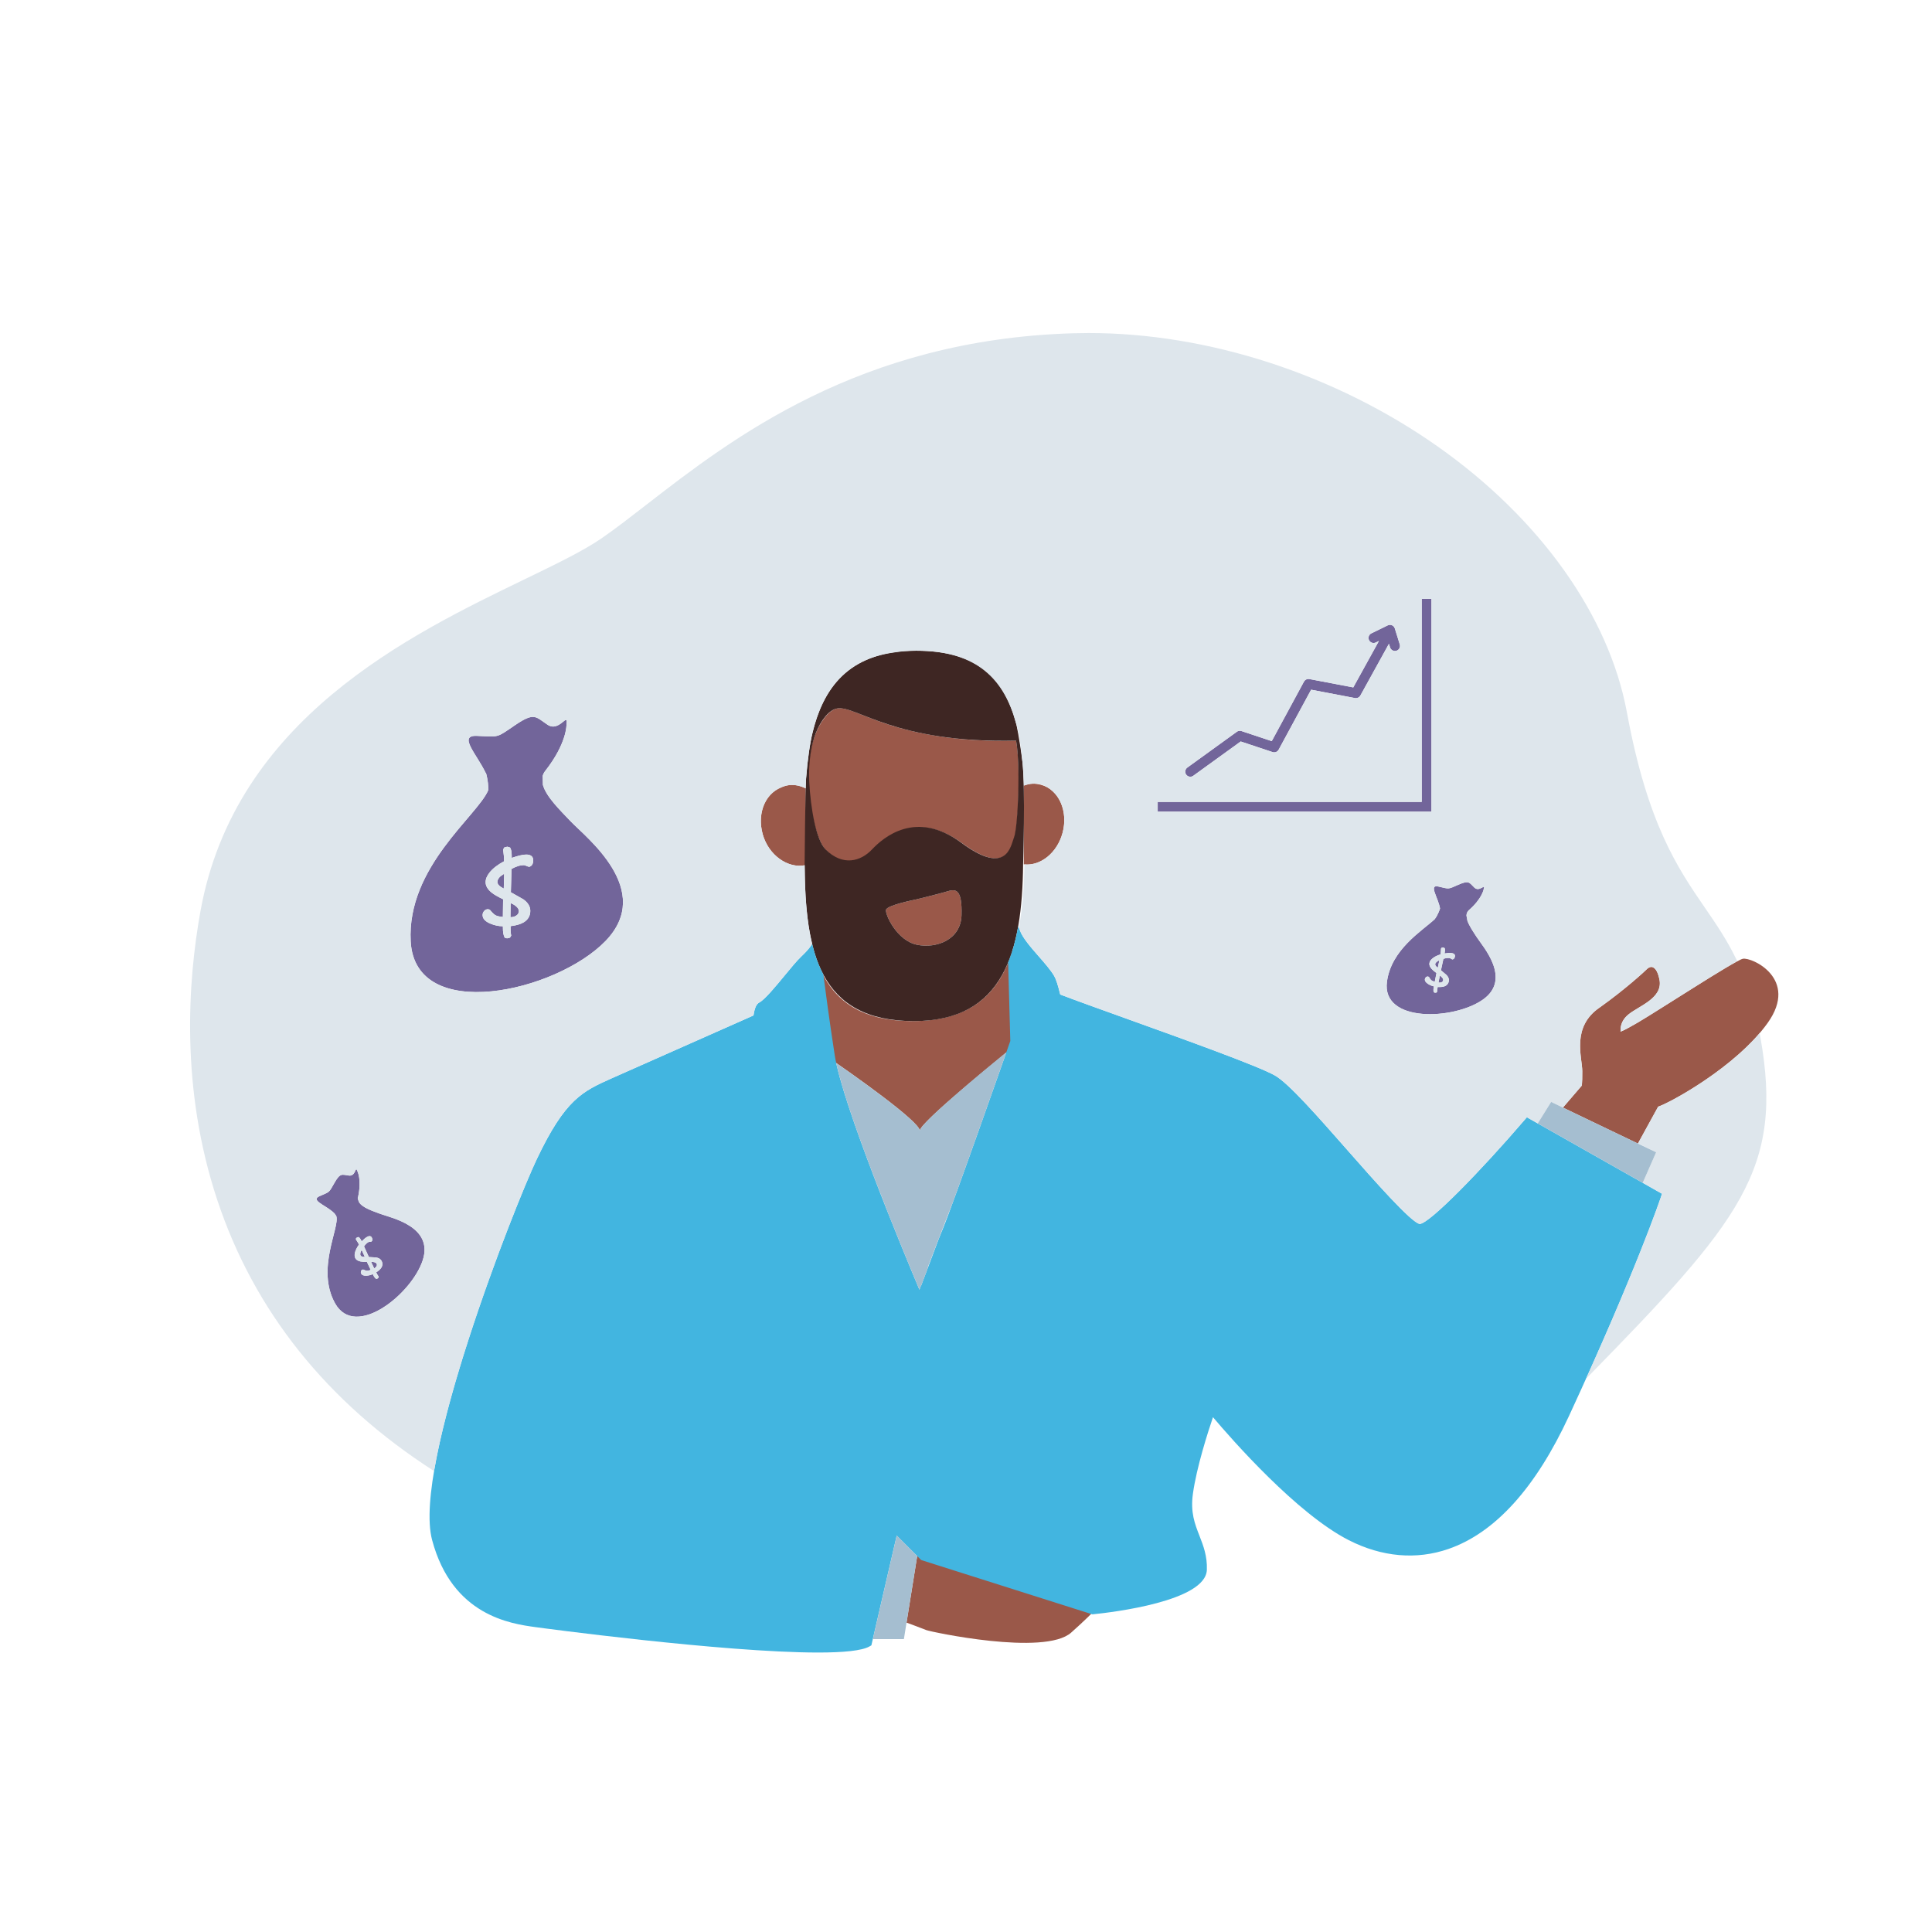
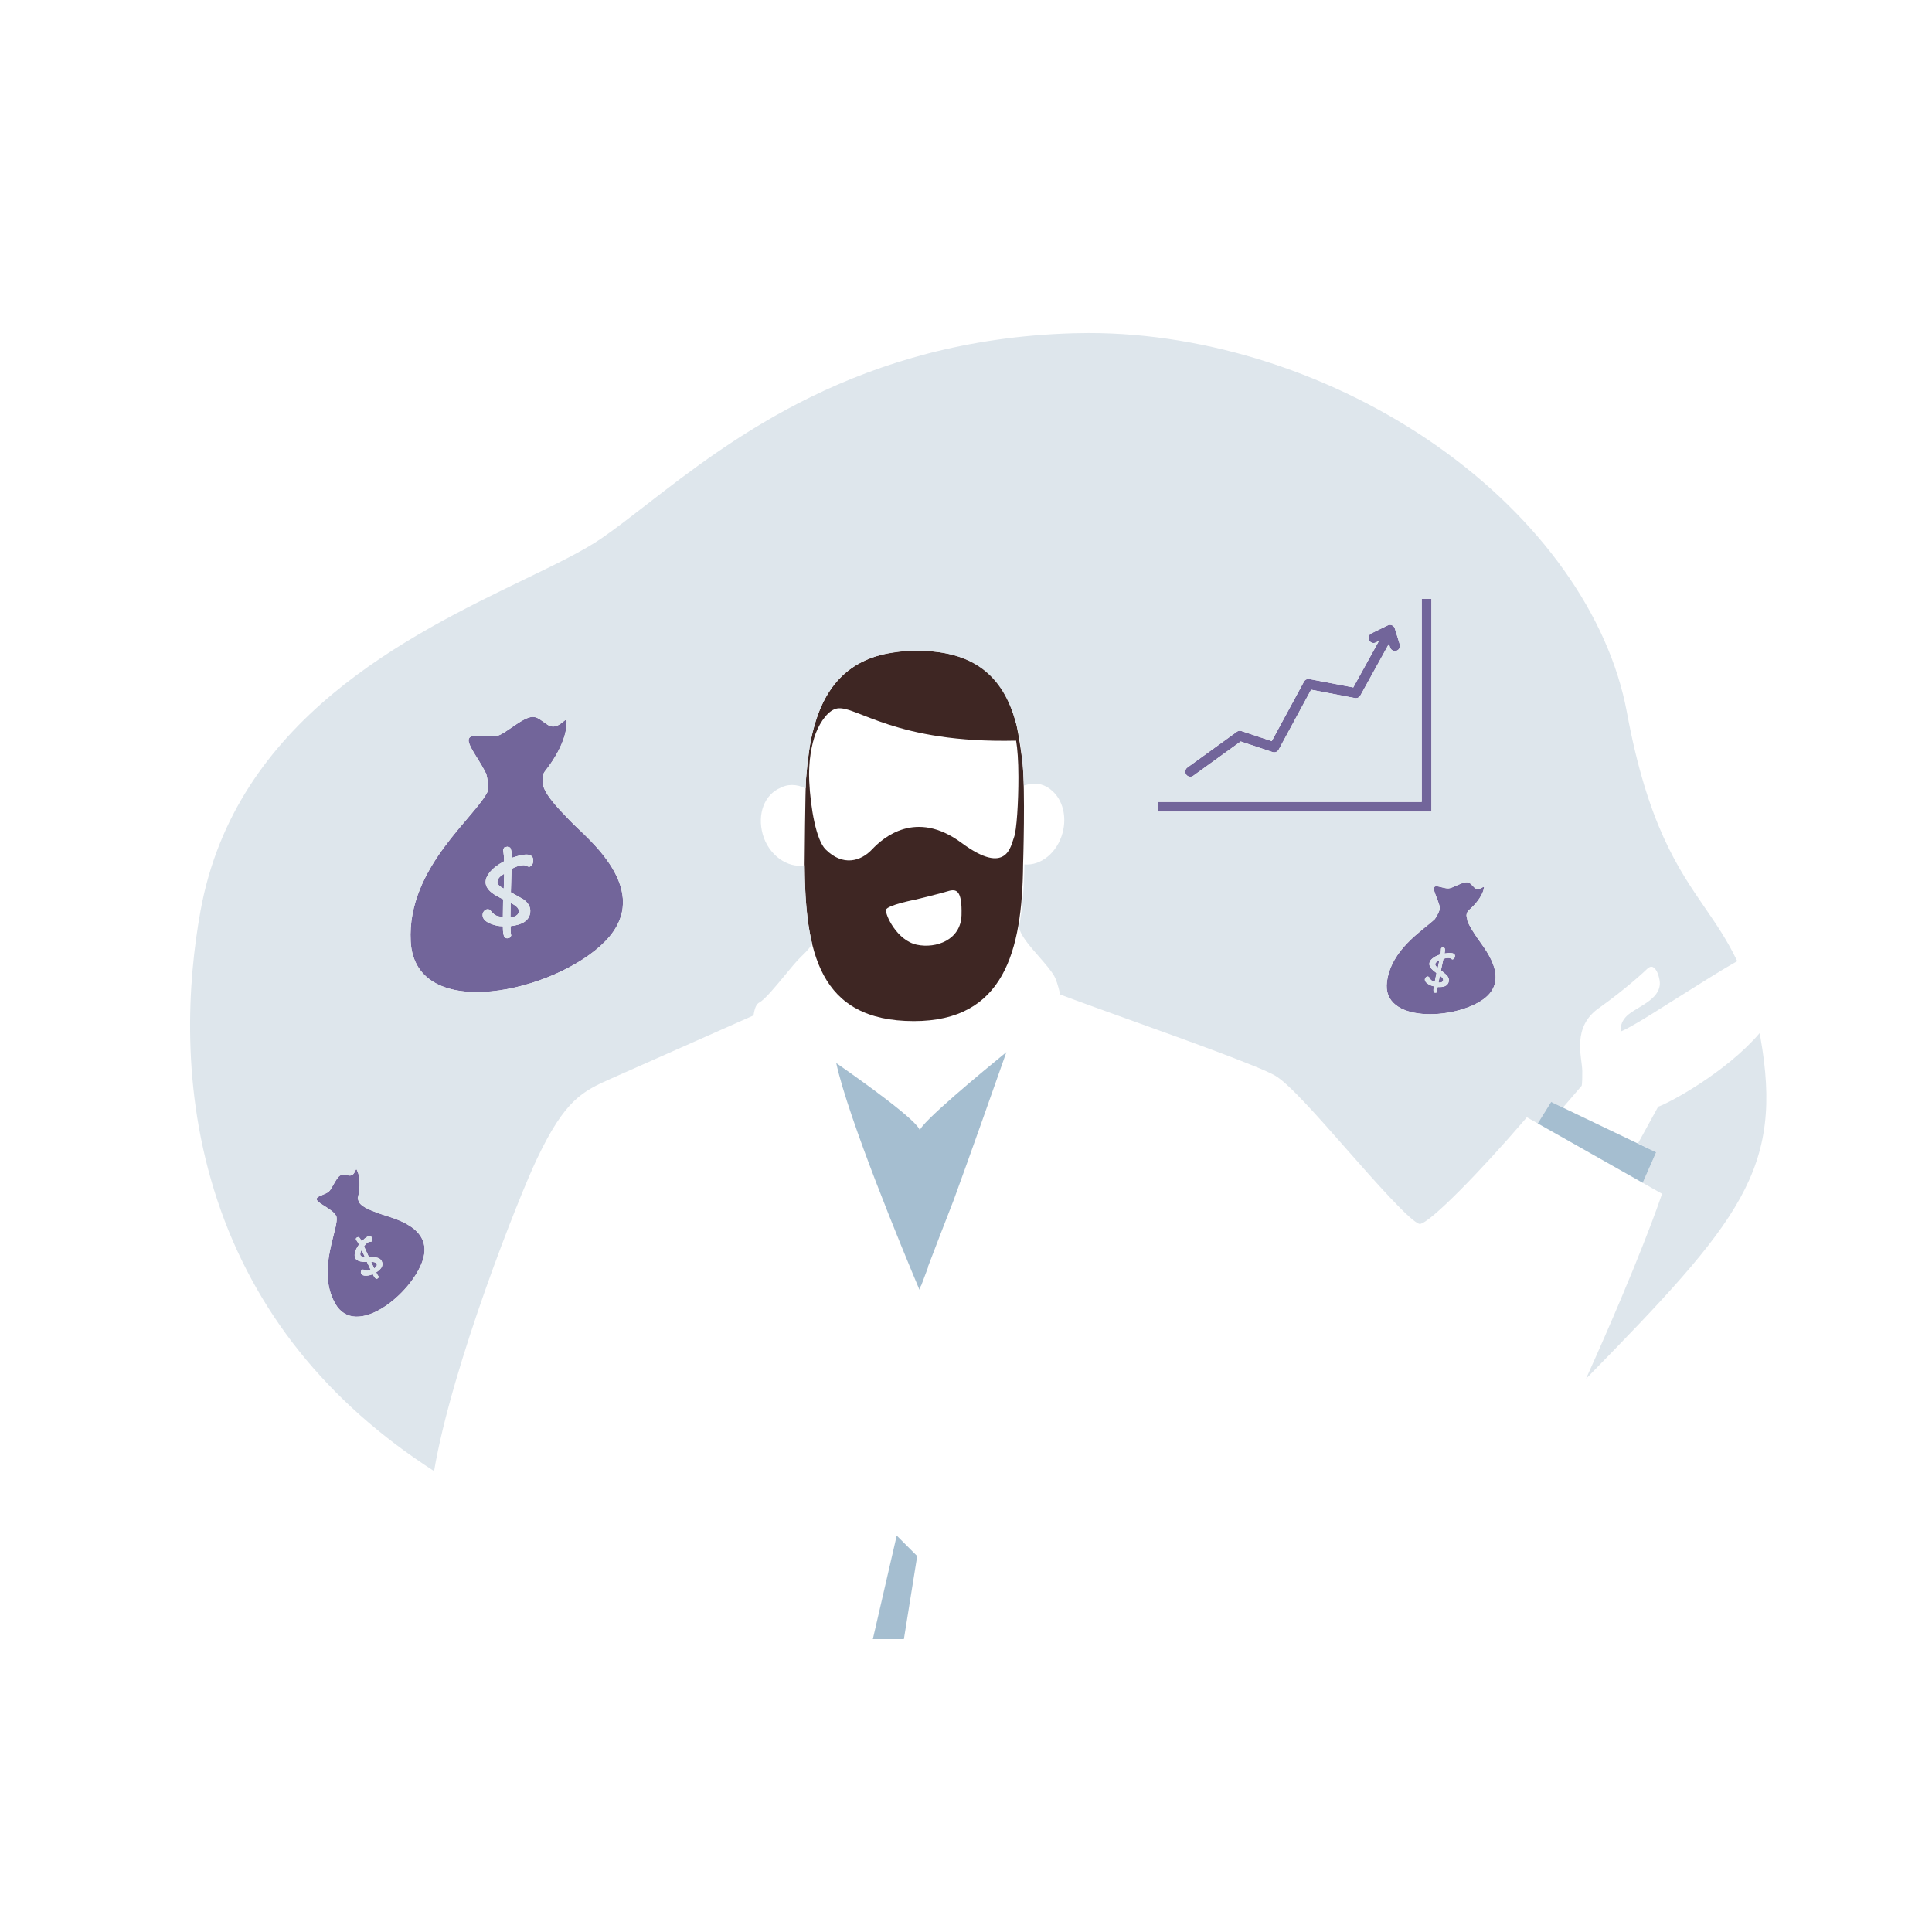
<svg xmlns="http://www.w3.org/2000/svg" version="1.1" id="Layer_1" x="0px" y="0px" width="595.276px" height="595.276px" viewBox="0 0 595.276 595.276" enable-background="new 0 0 595.276 595.276" xml:space="preserve">
  <path id="color_x5F_6" fill="#72659a" d="M116.043,389.388c0.133,0.272,0.104,0.552-0.089,0.842  c-0.155,0.239-0.378,0.429-0.668,0.571c-0.104-0.211-0.257-0.539-0.462-0.982c-0.206-0.443-0.362-0.776-0.468-0.996  c0.364-0.018,0.678,0.006,0.945,0.075C115.679,388.986,115.927,389.15,116.043,389.388z M365.486,238.68  c-0.504-0.7-0.347-1.68,0.351-2.185l15.261-11.035c0.267-0.192,0.592-0.297,0.917-0.297c0.166,0,0.331,0.027,0.491,0.08l9.339,3.107  l9.924-18.334c0.275-0.506,0.8-0.82,1.372-0.82c0.101,0,0.201,0.01,0.298,0.029l13.52,2.577l7.901-14.308l-0.959,0.468  c-0.211,0.104-0.441,0.158-0.679,0.158c-0.173,0-0.346-0.029-0.512-0.087c-0.392-0.133-0.712-0.415-0.896-0.792  c-0.377-0.777-0.053-1.715,0.721-2.093l5.051-2.467c0.206-0.103,0.443-0.158,0.681-0.158c0.215,0,0.426,0.044,0.626,0.132  c0.416,0.18,0.734,0.535,0.869,0.974l1.526,4.926c0.254,0.829-0.212,1.706-1.037,1.96c-0.132,0.042-0.285,0.066-0.441,0.066  c-0.687,0-1.308-0.451-1.51-1.097l-0.348-1.123l-8.807,15.948c-0.271,0.495-0.795,0.805-1.366,0.805  c-0.097,0-0.197-0.009-0.29-0.027l-13.515-2.577l-10.004,18.485c-0.27,0.503-0.795,0.818-1.369,0.818  c-0.169,0-0.338-0.028-0.5-0.083l-9.821-3.268l-14.615,10.568c-0.257,0.188-0.583,0.294-0.912,0.294  C366.251,239.325,365.777,239.084,365.486,238.68z M111.426,385.148c-0.156,0.238-0.276,0.501-0.357,0.788  c-0.104,0.348-0.1,0.631,0.007,0.852c0.096,0.199,0.294,0.339,0.592,0.415c0.169,0.04,0.418,0.068,0.745,0.08l-0.849-1.851  L111.426,385.148z M130.253,388.297c-3.394,10.428-20.777,24.45-27.012,13.278c-5.93-10.637,1.527-23.376,0.373-26.894l-0.528-0.785  c0,0-0.305-0.263-0.693-0.634c-2.556-2.124-6.734-3.497-3.892-4.726c3.247-1.403,2.784-1.002,4.569-4.116  c1.786-3.116,2.264-2.495,4.462-2.214c2.195,0.281,1.911-3.323,2.611-1.296c0,0,1.333,2.544,0.198,7.853  c-0.01,0.048-0.008,0.093-0.015,0.14c-0.026,0.016-0.052,0.03-0.078,0.046c-0.052,0.104-0.044,0.433,0.386,1.472  c1.031,1.7,4.213,2.715,6.661,3.627C120.448,375.224,133.649,377.869,130.253,388.297z M117.61,388.564  c-0.298-0.608-0.885-0.984-1.758-1.125c-0.736-0.036-1.468-0.079-2.199-0.13c-0.178-0.36-0.425-0.907-0.747-1.641  c-0.324-0.733-0.572-1.28-0.748-1.639c0.226-0.323,0.459-0.597,0.694-0.823c0.235-0.228,0.497-0.412,0.786-0.551  c0.071-0.036,0.256-0.059,0.562-0.071c0.109-0.004,0.209-0.028,0.298-0.073c0.155-0.163,0.235-0.342,0.24-0.536  c0.004-0.195-0.049-0.4-0.156-0.619c-0.131-0.27-0.314-0.43-0.548-0.476c-0.234-0.046-0.484-0.005-0.753,0.128  c-0.31,0.151-0.621,0.359-0.931,0.622c-0.31,0.264-0.613,0.548-0.91,0.856c-0.225-0.461-0.397-0.768-0.519-0.926  c-0.12-0.158-0.256-0.292-0.412-0.403l-0.447,0.071l-0.368,0.312l-0.025,0.364c0.131,0.221,0.338,0.539,0.62,0.961  c0.068,0.115,0.174,0.317,0.315,0.606c-0.664,0.921-1.082,1.775-1.253,2.564c-0.14,0.624-0.103,1.158,0.113,1.597  c0.253,0.518,0.782,0.866,1.588,1.044c0.457,0.098,1.124,0.144,1.997,0.135c0.131,0.269,0.328,0.682,0.586,1.235  c0.26,0.554,0.456,0.966,0.587,1.235c-0.513,0.19-0.897,0.277-1.154,0.259c-0.255-0.018-0.647-0.144-1.173-0.382l-0.269,0.058  c-0.209,0.101-0.345,0.27-0.41,0.506c-0.065,0.235-0.045,0.458,0.058,0.668c0.245,0.502,0.805,0.722,1.682,0.664  c0.697-0.043,1.329-0.204,1.898-0.483c0.23,0.469,0.414,0.797,0.556,0.981c0.139,0.185,0.298,0.345,0.477,0.482  c0.035-0.004,0.096-0.013,0.181-0.026c0.088-0.01,0.153-0.026,0.192-0.046c0.03-0.014,0.08-0.054,0.153-0.121  c0.074-0.068,0.14-0.128,0.2-0.181l0.034-0.352c-0.149-0.199-0.276-0.397-0.384-0.592s-0.224-0.422-0.352-0.682  c0.735-0.469,1.261-0.951,1.579-1.44C117.908,389.931,117.947,389.253,117.61,388.564z M456.933,307.971  c-8.946,6.342-31.264,7.221-29.597-5.466c1.309-9.953,10.765-15.622,14.706-19.274c1.114-1.457,1.652-3.309,1.652-3.309  c-0.554-3.37-3.66-7.515-0.448-6.757c3.445,0.812,2.832,0.858,6.124-0.576c3.292-1.435,3.305-0.652,4.902,0.885  c1.593,1.537,3.517-1.525,2.869,0.52c0,0-0.449,2.837-4.527,6.418c-0.543,0.476-0.767,1.073-0.774,1.742  c0.301,1.191,0.234,1.361,0.234,1.361c0.537,1.703,1.9,3.641,2.965,5.287C456.868,291.628,465.883,301.629,456.933,307.971z   M448.122,294.033c-0.159-0.178-0.387-0.293-0.681-0.348c-0.339-0.064-0.711-0.081-1.119-0.056c-0.405,0.026-0.818,0.075-1.24,0.143  c0.095-0.503,0.14-0.854,0.136-1.052c-0.003-0.198-0.031-0.388-0.089-0.568l-0.4-0.211l-0.482,0.03l-0.237,0.278  c-0.026,0.255-0.051,0.636-0.078,1.14c-0.015,0.131-0.05,0.358-0.109,0.676c-1.082,0.34-1.928,0.777-2.535,1.309  c-0.484,0.418-0.772,0.867-0.861,1.349c-0.108,0.567,0.111,1.163,0.651,1.785c0.308,0.352,0.816,0.786,1.523,1.302  c-0.054,0.294-0.144,0.743-0.267,1.34c-0.123,0.599-0.213,1.047-0.268,1.342c-0.526-0.153-0.885-0.314-1.08-0.481  c-0.195-0.166-0.434-0.502-0.713-1.006l-0.249-0.115c-0.229-0.044-0.439,0.01-0.632,0.161c-0.191,0.15-0.309,0.34-0.353,0.571  c-0.105,0.547,0.213,1.057,0.95,1.534c0.586,0.382,1.189,0.629,1.812,0.746c-0.095,0.514-0.143,0.887-0.139,1.12  c0,0.233,0.033,0.456,0.094,0.672c0.03,0.018,0.084,0.045,0.161,0.086c0.078,0.045,0.138,0.07,0.183,0.078  c0.031,0.008,0.096,0.005,0.194-0.006c0.098-0.01,0.188-0.019,0.268-0.025l0.237-0.263c0-0.248,0.016-0.483,0.045-0.705  c0.03-0.22,0.073-0.473,0.125-0.757c0.871,0.061,1.581-0.011,2.126-0.214c0.732-0.282,1.168-0.802,1.309-1.554  c0.125-0.666-0.123-1.319-0.74-1.953c-0.568-0.469-1.131-0.94-1.687-1.418c0.074-0.394,0.2-0.981,0.379-1.762  c0.179-0.782,0.305-1.369,0.379-1.761c0.374-0.125,0.723-0.204,1.049-0.247c0.324-0.041,0.644-0.033,0.961,0.026  c0.078,0.015,0.239,0.106,0.493,0.279c0.089,0.063,0.184,0.103,0.283,0.121c0.222-0.039,0.392-0.134,0.512-0.287  c0.12-0.154,0.2-0.35,0.244-0.591C448.333,294.447,448.282,294.209,448.122,294.033z M441.052,184.504h-3.004v62.572h-81.343v3.004  h84.348v-65.576H441.052z M443.48,295.898c-0.267,0.096-0.521,0.237-0.756,0.419c-0.29,0.218-0.457,0.446-0.503,0.687  c-0.041,0.219,0.035,0.449,0.228,0.688c0.11,0.131,0.294,0.303,0.549,0.508l0.423-1.991L443.48,295.898z M443.421,301.674  c-0.1,0.478-0.173,0.832-0.215,1.064c0.318,0.059,0.609,0.04,0.876-0.059c0.328-0.119,0.519-0.328,0.574-0.623  c0.049-0.262-0.051-0.541-0.303-0.836c-0.173-0.214-0.412-0.422-0.713-0.624C443.595,300.834,443.521,301.193,443.421,301.674z   M157.307,280.439c-0.023,0.976-0.033,1.697-0.034,2.162c0.643,0,1.208-0.144,1.696-0.432c0.599-0.355,0.899-0.831,0.899-1.43  c0-0.532-0.299-1.042-0.899-1.531c-0.422-0.355-0.964-0.677-1.629-0.965C157.34,278.732,157.33,279.464,157.307,280.439z   M153.99,270.196c-0.489,0.532-0.736,1.042-0.736,1.531c0,0.443,0.232,0.865,0.697,1.264c0.267,0.221,0.691,0.487,1.268,0.797  l0.106-4.057v-0.632C155.325,269.388,154.386,269.753,153.99,270.196z M186.55,289.958c-15.222,15.701-58.645,25.574-60.012,0.099  c-1.232-22.964,20.705-38.782,23.896-46.605c0.084-2.851-0.732-5.399-0.732-5.399c-0.018,0.057-0.009,0.114-0.019,0.172  c-2.803-5.916-8.71-11.777-2.676-11.491c7.044,0.334,5.863,0.646,11.79-3.367c5.927-4.014,6.242-2.484,9.93-0.055  s6.336-4.276,5.818-0.034c0,0,0.156,5.727-6.532,14.235c-0.39,0.496-0.646,1.015-0.799,1.552l0.062,2.777  c1.028,3.684,5.304,7.798,8.558,11.231C180.453,257.947,201.772,274.255,186.55,289.958z M164.293,265.071  c0-0.598-0.189-1.042-0.566-1.33s-0.865-0.433-1.463-0.433c-0.687,0-1.425,0.1-2.211,0.299c-0.787,0.2-1.581,0.444-2.378,0.732  c0-1.019-0.039-1.723-0.116-2.112c-0.078-0.388-0.205-0.748-0.383-1.081l-0.865-0.265l-0.931,0.233l-0.365,0.632  c0.044,0.511,0.133,1.264,0.265,2.261c0.021,0.267,0.032,0.721,0.032,1.364c-1.996,1.065-3.493,2.229-4.49,3.493  c-0.798,0.997-1.198,1.985-1.198,2.96c0,1.153,0.643,2.24,1.928,3.259c0.732,0.577,1.885,1.241,3.46,1.995  c0,0.599-0.011,1.509-0.034,2.728c-0.023,1.22-0.034,2.129-0.034,2.728c-1.086-0.11-1.851-0.294-2.294-0.549  c-0.443-0.255-1.031-0.826-1.763-1.713l-0.532-0.133c-0.466,0-0.86,0.183-1.18,0.549c-0.32,0.367-0.483,0.782-0.483,1.248  c-0.001,1.11,0.808,1.997,2.428,2.662c1.285,0.532,2.56,0.798,3.824,0.798c0,1.042,0.044,1.791,0.133,2.245  c0.089,0.454,0.233,0.882,0.433,1.28c0.066,0.023,0.183,0.06,0.349,0.116c0.166,0.055,0.294,0.083,0.383,0.083  c0.066,0,0.194-0.028,0.382-0.083s0.36-0.105,0.516-0.149l0.365-0.599c-0.089-0.488-0.145-0.954-0.167-1.397  c-0.022-0.444-0.032-0.954-0.032-1.53c1.729-0.199,3.094-0.599,4.091-1.198c1.33-0.82,1.995-1.995,1.995-3.525  c0-1.353-0.721-2.539-2.161-3.559c-1.287-0.708-2.561-1.429-3.826-2.161c0-0.798,0.034-1.996,0.1-3.592  c0.066-1.597,0.1-2.793,0.1-3.593c0.687-0.377,1.342-0.664,1.962-0.865c0.621-0.2,1.253-0.299,1.896-0.299  c0.155,0,0.511,0.123,1.065,0.365c0.2,0.089,0.399,0.133,0.599,0.133c0.421-0.155,0.721-0.404,0.899-0.748  C164.204,265.976,164.293,265.561,164.293,265.071z" />
-   <path id="color_x5F_5" fill="#9a5849" d="M536.986,295.414c-2.474,0.518-26.309,16.132-32.513,19.74  c-6.205,3.607-5.126,2.515-5.126,2.515s-0.456-2.791,2.422-5.117c3.3-2.671,10.688-5.034,9.533-10.743  c-1.155-5.709-3.692-3.375-3.692-3.375c-0.81,0.82-6.702,6.264-14.631,11.921c-8.924,5.984-5.487,15.388-5.463,19.675  c0.024,4.286-0.199,4.521-0.199,4.521l-5.763,6.711l23.111,11.081l6.241-11.368c3.361-1.04,24.019-12.176,33.741-25.803  C554.369,301.545,539.737,294.838,536.986,295.414z M279.316,499.946c0,0,4.886,1.81,6.114,2.314  c1.228,0.504,36.421,8.062,44.605,0.772c8.183-7.291,10.049-9.957,12.279-12.622c2.23-2.665,5.567-8.298-3.608-6.513  s-38.894-1.622-40.131-3.655c-1.236-2.034,1.421-1.742,3.565-1.348c2.146,0.396,12.871,2.175,15.927,1.034  c3.056-1.14,7.935-4.637,3.639-6.654c-4.299-2.018-17.869-1.637-20.227-3.255c-2.355-1.62-16.658,5.751-18.161,4.932  L279.316,499.946z M312.574,258.057c0.838-2.123,1.327-10.948,1.275-18.684c-0.036-5.103-0.345-8.723-0.775-11.166  c-12.991,0.383-23.07-0.943-30.722-2.636c-14.301-3.164-20.534-7.911-24.367-7.295c-2.571,0.413-5.314,4.186-6.803,8.09  c-1.201,3.149-2.461,8.73-2.123,14.878c0.461,8.351,2.593,17.917,5.491,20.783c5.335,5.277,10.863,3.639,14.314-0.054  c3.45-3.693,13.448-12.513,27.574-2.182C310.563,270.123,311.605,260.516,312.574,258.057z M248.241,242.891  c-2.027-0.984-4.11-1.36-6.264-0.755c-6.029,1.588-8.845,8.259-6.967,14.944c1.819,6.472,7.82,10.628,13.116,9.496L248.241,242.891z   M320.771,241.816c-1.881-0.506-3.497-0.496-5.295,0.222l-0.034,24.285l0,0c5.096,0.602,10.275-3.49,11.948-9.705  C329.193,249.912,326.23,243.285,320.771,241.816z M255.874,326.307c6.137,4.187,27.379,19.119,27.527,22.069  c0.127-2.621,25.331-22.932,29.07-25.996c0.309-0.894,0.482-1.392,0.482-1.392l-0.921-27.934c0,0-0.011-0.141-0.028-0.375  c-3.996,13.275-12.782,21.837-30.428,21.935c-17.333,0.096-25.789-7.171-29.976-18.836l0.005,0.063  C251.664,296.345,253.479,314.247,255.874,326.307z M296.259,281.96c-0.204,7.655-7.808,10.358-13.727,9.134  c-6.22-1.286-9.849-9.338-9.542-10.767s9.044-3.146,9.044-3.146s7.382-1.772,10.035-2.589  C294.723,273.775,296.463,274.305,296.259,281.96z" />
  <path id="color_x5F_4" fill="#3e2623" d="M313.693,227.662c0,0,0,0.005,0,0.006c0-0.002-0.001-0.004-0.001-0.006  C313.692,227.662,313.692,227.662,313.693,227.662z M315.23,266.33c-0.253,26.837-5.951,48.283-33.655,48.283  c-29.344,0-33.49-21.511-33.659-48.406c0,0,0.179-22.844,0.448-26.362c0.443-5.82,1.229-11.115,2.025-14.241  c3.637-14.908,12.357-25.111,31.946-25.111c19.151,0,27.224,8.81,30.811,22.654c0,0,1.01,4.515,1.877,11.606  C315.966,243.104,315.23,266.333,315.23,266.33z M292.07,274.591c-2.653,0.817-10.035,2.589-10.035,2.589s-8.738,1.717-9.044,3.146  s3.323,9.481,9.542,10.767c5.919,1.224,13.523-1.479,13.727-9.134C296.463,274.305,294.723,273.775,292.07,274.591z   M313.787,239.377c-0.008-5.103-0.297-8.725-0.713-11.17c-37.277,0.891-49.202-10.844-55.088-9.931  c-2.572,0.399-5.148,3.809-6.659,7.705c-1.218,3.142-2.294,8.624-1.99,14.773c0.413,8.353,2.145,18.066,5.027,20.948  c5.307,5.306,10.844,3.699,14.314,0.025s13.517-12.438,27.585-2.029c14.069,10.409,15.164,0.808,16.145-1.644  C313.258,255.935,313.797,247.115,313.787,239.377z" />
-   <path id="color_x5F_3" fill="#42b5e0" d="M470.447,344.242l-0.804,0.936c-13.126,15.289-29.184,31.846-32.208,31.935  c-2.577-0.337-14.415-13.8-22.249-22.709c-9.318-10.596-18.119-20.604-22.348-23.021c-5.063-2.893-27.573-10.984-45.661-17.487  c-8.347-3.001-15.65-5.626-20.097-7.323l-0.411-0.159c-0.688-2.881-1.302-4.765-1.869-5.722c-1.083-1.826-2.85-3.85-4.721-5.991  c-2.49-2.85-5.064-5.796-5.867-8.125c-0.099-0.286-0.254-0.724-0.498-1.129c-0.709,4.007-1.714,7.724-3.091,11.076l0.665,24.22  c-1.377,3.927-17.664,50.344-20.853,58.025c-0.373,0.897-0.767,1.87-1.182,2.914c-2.133,5.682-4.106,10.919-5.455,14.495  l-0.034-0.095l-0.472,1.3c-5.337-12.679-23.802-57.248-26.118-72.376c-1.679-10.971-2.84-19.658-3.488-24.745  c-1.508-2.847-2.635-6.045-3.475-9.524l-0.044,0.143c-0.004,0.012-0.519,1.223-3.279,3.825c-1.333,1.256-3.167,3.483-5.11,5.841  c-2.726,3.309-6.118,7.426-7.796,8.313c-0.933,0.494-1.462,1.652-1.823,4.012l-0.08,0.035  c-23.842,10.546-38.511,17.05-43.597,19.329l-0.098,0.044c-8.866,3.974-14.217,6.372-22.995,24.869  c-6.906,14.55-38.399,94.372-32.243,117.379c6.229,23.28,24.192,25.759,31.862,26.818c0.723,0.1,57.743,7.823,87.054,7.822  c7.712,0,13.512-0.535,15.856-1.885l0.566-0.326l7.806-33.822l7.529,7.53l52.754,16.738l0.309-0.031  c5.781-0.584,34.634-3.991,34.969-13.688c0.146-4.267-1.086-7.425-2.277-10.479c-1.449-3.713-2.817-7.22-2.023-12.942  c1.137-8.18,4.59-18.923,6.184-23.61c5.797,6.861,25.863,29.775,41.865,37.906c10.203,5.188,20.818,6.117,30.695,2.693  c14.367-4.98,26.874-18.795,37.174-41.061c20.618-44.568,28.156-66.988,28.23-67.209l0.391-1.172L470.447,344.242z M274.247,465.605  C274.247,465.604,274.247,465.604,274.247,465.605L274.247,465.605L274.247,465.605z" />
  <path id="color_x5F_2" fill="#dee6ec" d="M115.852,387.438c-0.736-0.036-1.468-0.079-2.199-0.13  c-0.178-0.36-0.425-0.907-0.747-1.641c-0.324-0.733-0.572-1.28-0.748-1.639c0.226-0.323,0.459-0.597,0.694-0.823  c0.235-0.228,0.497-0.412,0.786-0.551c0.071-0.036,0.256-0.059,0.562-0.071c0.109-0.004,0.209-0.028,0.298-0.073  c0.155-0.163,0.235-0.342,0.24-0.536c0.004-0.195-0.049-0.4-0.156-0.619c-0.131-0.27-0.314-0.43-0.548-0.476  c-0.234-0.046-0.484-0.005-0.753,0.128c-0.31,0.151-0.621,0.359-0.931,0.622c-0.31,0.264-0.613,0.548-0.91,0.856  c-0.225-0.461-0.397-0.768-0.519-0.926c-0.12-0.158-0.256-0.292-0.412-0.403l-0.447,0.071l-0.368,0.312l-0.025,0.364  c0.131,0.221,0.338,0.539,0.62,0.961c0.068,0.115,0.174,0.317,0.315,0.606c-0.664,0.921-1.082,1.775-1.253,2.564  c-0.14,0.624-0.103,1.158,0.113,1.597c0.253,0.518,0.782,0.866,1.588,1.044c0.457,0.098,1.124,0.144,1.997,0.135  c0.131,0.269,0.328,0.682,0.586,1.235c0.26,0.554,0.456,0.966,0.587,1.235c-0.513,0.19-0.897,0.277-1.154,0.259  c-0.255-0.018-0.647-0.144-1.173-0.382l-0.269,0.058c-0.209,0.101-0.345,0.27-0.41,0.506c-0.065,0.235-0.045,0.458,0.058,0.668  c0.245,0.502,0.805,0.722,1.682,0.664c0.697-0.043,1.329-0.204,1.898-0.483c0.23,0.469,0.414,0.797,0.556,0.981  c0.139,0.185,0.298,0.345,0.477,0.482c0.035-0.004,0.096-0.013,0.181-0.026c0.088-0.01,0.153-0.026,0.192-0.046  c0.03-0.014,0.08-0.054,0.153-0.121c0.074-0.068,0.14-0.128,0.2-0.181l0.034-0.352c-0.149-0.199-0.276-0.397-0.384-0.592  s-0.224-0.422-0.352-0.682c0.735-0.469,1.261-0.951,1.579-1.44c0.419-0.661,0.458-1.339,0.121-2.029  C117.312,387.955,116.725,387.58,115.852,387.438z M111.668,387.204c-0.298-0.076-0.496-0.216-0.592-0.415  c-0.108-0.221-0.111-0.504-0.007-0.852c0.08-0.288,0.2-0.551,0.357-0.788l0.139,0.285l0.849,1.851  C112.086,387.272,111.837,387.244,111.668,387.204z M115.955,390.23c-0.155,0.239-0.378,0.429-0.668,0.571  c-0.104-0.211-0.257-0.539-0.462-0.982c-0.206-0.443-0.362-0.776-0.468-0.996c0.364-0.018,0.678,0.006,0.945,0.075  c0.378,0.089,0.626,0.253,0.742,0.491C116.176,389.66,116.147,389.94,115.955,390.23z M488.792,424.7l-0.055-0.037  c16.648-36.903,22.896-55.481,22.963-55.681l0.391-1.172l-5.95-3.367l4.136-9.407l-5.571-2.768l6.199-11.291  c3.097-0.958,20.883-10.496,31.263-22.653l0.215,1.163C549.666,360.343,536.295,376.157,488.792,424.7z M447.441,293.686  c-0.339-0.064-0.711-0.081-1.119-0.056c-0.405,0.026-0.818,0.075-1.24,0.143c0.095-0.503,0.14-0.854,0.136-1.052  c-0.003-0.198-0.031-0.388-0.089-0.568l-0.4-0.211l-0.482,0.03l-0.237,0.278c-0.026,0.255-0.051,0.636-0.078,1.14  c-0.015,0.131-0.05,0.358-0.109,0.676c-1.082,0.34-1.928,0.777-2.535,1.309c-0.484,0.418-0.772,0.867-0.861,1.349  c-0.108,0.567,0.111,1.163,0.651,1.785c0.308,0.352,0.816,0.786,1.523,1.302c-0.054,0.294-0.144,0.743-0.267,1.34  c-0.123,0.599-0.213,1.047-0.268,1.342c-0.526-0.153-0.885-0.314-1.08-0.481c-0.195-0.166-0.434-0.502-0.713-1.006l-0.249-0.115  c-0.229-0.044-0.439,0.01-0.632,0.161c-0.191,0.15-0.309,0.34-0.353,0.571c-0.105,0.547,0.213,1.057,0.95,1.534  c0.586,0.382,1.189,0.629,1.812,0.746c-0.095,0.514-0.143,0.887-0.139,1.12c0,0.233,0.033,0.456,0.094,0.672  c0.03,0.018,0.084,0.045,0.161,0.086c0.078,0.045,0.138,0.07,0.183,0.078c0.031,0.008,0.096,0.005,0.194-0.006  c0.098-0.01,0.188-0.019,0.268-0.025l0.237-0.263c0-0.248,0.016-0.483,0.045-0.705c0.03-0.22,0.073-0.473,0.125-0.757  c0.871,0.061,1.581-0.011,2.126-0.214c0.732-0.282,1.168-0.802,1.309-1.554c0.125-0.666-0.123-1.319-0.74-1.953  c-0.568-0.469-1.131-0.94-1.687-1.418c0.074-0.394,0.2-0.981,0.379-1.762c0.179-0.782,0.305-1.369,0.379-1.761  c0.374-0.125,0.723-0.204,1.049-0.247c0.324-0.041,0.644-0.033,0.961,0.026c0.078,0.015,0.239,0.106,0.493,0.279  c0.089,0.063,0.184,0.103,0.283,0.121c0.222-0.039,0.392-0.134,0.512-0.287c0.12-0.154,0.2-0.35,0.244-0.591  c0.055-0.294,0.004-0.532-0.156-0.707C447.963,293.856,447.735,293.741,447.441,293.686z M442.449,297.693  c-0.193-0.239-0.269-0.469-0.228-0.688c0.046-0.242,0.213-0.469,0.503-0.687c0.235-0.183,0.489-0.323,0.756-0.419l-0.059,0.312  l-0.423,1.991C442.743,297.996,442.559,297.824,442.449,297.693z M444.353,301.219c0.252,0.295,0.352,0.574,0.303,0.836  c-0.055,0.295-0.247,0.504-0.574,0.623c-0.267,0.099-0.558,0.118-0.876,0.059c0.043-0.232,0.115-0.586,0.215-1.064  c0.1-0.481,0.174-0.84,0.219-1.079C443.942,300.798,444.181,301.005,444.353,301.219z M163.727,263.741  c-0.377-0.288-0.865-0.433-1.463-0.433c-0.687,0-1.425,0.1-2.211,0.299c-0.787,0.2-1.581,0.444-2.378,0.732  c0-1.019-0.039-1.723-0.116-2.112c-0.078-0.388-0.205-0.748-0.383-1.081l-0.865-0.265l-0.931,0.233l-0.365,0.632  c0.044,0.511,0.133,1.264,0.265,2.261c0.021,0.267,0.032,0.721,0.032,1.364c-1.996,1.065-3.493,2.229-4.49,3.493  c-0.798,0.997-1.198,1.985-1.198,2.96c0,1.153,0.643,2.24,1.928,3.259c0.732,0.577,1.885,1.241,3.46,1.995  c0,0.599-0.011,1.509-0.034,2.728c-0.023,1.22-0.034,2.129-0.034,2.728c-1.086-0.11-1.851-0.294-2.294-0.549  c-0.443-0.255-1.031-0.826-1.763-1.713l-0.532-0.133c-0.466,0-0.86,0.183-1.18,0.549c-0.32,0.367-0.483,0.782-0.483,1.248  c-0.001,1.11,0.808,1.997,2.428,2.662c1.285,0.532,2.56,0.798,3.824,0.798c0,1.042,0.044,1.791,0.133,2.245  c0.089,0.454,0.233,0.882,0.433,1.28c0.066,0.023,0.183,0.06,0.349,0.116c0.166,0.055,0.294,0.083,0.383,0.083  c0.066,0,0.194-0.028,0.382-0.083s0.36-0.105,0.516-0.149l0.365-0.599c-0.089-0.488-0.145-0.954-0.167-1.397  c-0.022-0.444-0.032-0.954-0.032-1.53c1.729-0.199,3.094-0.599,4.091-1.198c1.33-0.82,1.995-1.995,1.995-3.525  c0-1.353-0.721-2.539-2.161-3.559c-1.287-0.708-2.561-1.429-3.826-2.161c0-0.798,0.034-1.996,0.1-3.592  c0.066-1.597,0.1-2.793,0.1-3.593c0.687-0.377,1.342-0.664,1.962-0.865c0.621-0.2,1.253-0.299,1.896-0.299  c0.155,0,0.511,0.123,1.065,0.365c0.2,0.089,0.399,0.133,0.599,0.133c0.421-0.155,0.721-0.404,0.899-0.748  c0.177-0.343,0.265-0.758,0.265-1.248C164.293,264.473,164.104,264.029,163.727,263.741z M155.325,269.731l-0.106,4.057  c-0.577-0.31-1.001-0.576-1.268-0.797c-0.465-0.399-0.697-0.821-0.697-1.264c0-0.488,0.247-0.999,0.736-1.531  c0.397-0.443,1.335-0.808,1.335-1.098L155.325,269.731L155.325,269.731z M158.969,279.209c0.599,0.488,0.899,0.999,0.899,1.531  c0,0.599-0.299,1.075-0.899,1.43c-0.488,0.288-1.052,0.432-1.696,0.432c0.001-0.466,0.011-1.186,0.034-2.162  c0.022-0.975,0.032-1.707,0.032-2.195C158.005,278.532,158.547,278.854,158.969,279.209z M492.979,310.356  c7.929-5.657,13.821-11.101,14.631-11.921c0,0,0.111-0.099,0.291-0.206c0.051-0.044,0.443-0.37,0.926-0.37  c0.106,0,0.208,0.016,0.31,0.049c0.205,0.066,0.401,0.207,0.586,0.409c0.583,0.463,1.168,1.465,1.578,3.493  c1.156,5.709-6.232,8.071-9.533,10.743c-2.878,2.326-2.422,5.117-2.422,5.117s-0.153,0.156-0.009,0.155l0.686-0.295  c0.797-0.343,2.412-1.218,4.669-2.53c2.198-1.278,6.479-3.981,11.437-7.11c7.642-4.823,14.809-9.325,18.52-11.391l0.619-0.345  l-0.309-0.638c-2.916-6.019-6.215-10.824-9.708-15.911c-8.256-12.027-17.615-25.658-23.982-60.124  c-5.517-29.864-26.791-59.739-58.365-81.963c-31.516-22.184-70.667-34.906-107.415-34.906c-1.601,0-3.218,0.024-4.809,0.071  c-65.86,1.944-105.324,32.529-131.438,52.768c-4.961,3.845-9.647,7.477-13.835,10.37c-5.623,3.884-14.079,7.977-23.871,12.715  c-35.487,17.173-89.116,43.125-99.777,102.219c-3.909,21.67-6.186,54.689,5.167,88.933c11.362,34.273,33.843,62.379,66.816,83.57  c5.558-32.796,26.214-84.659,31.648-96.109c8.778-18.497,14.129-20.896,22.995-24.869l0.098-0.044  c5.086-2.279,19.754-8.783,43.597-19.329l0.08-0.035c0.361-2.359,0.89-3.517,1.823-4.012c1.678-0.888,5.07-5.005,7.796-8.313  c1.943-2.358,3.778-4.585,5.11-5.841c2.761-2.602,3.275-3.813,3.279-3.825l0.044-0.143c0,0,0,0,0,0.001  c-1.707-7.071-2.222-15.303-2.291-24.13c-5.245,0.983-11.114-3.138-12.91-9.527c-1.747-6.218,0.456-12.316,5.624-14.417  c0.429-0.209,0.872-0.395,1.342-0.527c0.646-0.182,1.333-0.273,2.042-0.273c1.357,0,2.79,0.346,4.221,1.028  c0.038-1.399,0.079-2.477,0.123-3.045c0.443-5.82,1.229-11.115,2.025-14.241c3.202-13.126,10.257-22.479,24.82-24.528  c2.231-0.374,4.593-0.583,7.126-0.583c16.867,0,26.62,7.091,30.71,22.374l0.1,0.28c0.002,0.007,0.242,0.731,0.563,2.255l0.345,1.444  l0.042,0.222l0.002,0.129c0.099,0.799,0.2,1.544,0.308,2.336c0.189,1.397,0.385,2.84,0.562,4.671l0.019,0.214l0.08,0.704h0.012  c0.146,1.52,0.268,3.521,0.362,5.966l0.037,0.949l0.915-0.256c0.803-0.225,1.599-0.338,2.365-0.338c0.664,0,1.32,0.086,1.949,0.255  c1.35,0.363,2.538,1.063,3.534,2.006c3.136,2.777,4.521,7.819,3.15,12.913c-1.653,6.142-6.73,10.203-11.767,9.716  c-0.095,7.675-0.656,14.076-1.702,19.525c0.124,0.268,0.227,0.526,0.292,0.716c0.803,2.328,3.377,5.275,5.867,8.125  c1.871,2.142,3.639,4.165,4.721,5.991c0.567,0.957,1.181,2.842,1.869,5.722l0.411,0.159c4.447,1.697,11.75,4.322,20.097,7.323  c18.087,6.503,40.598,14.595,45.661,17.487c4.229,2.417,13.03,12.426,22.348,23.021c7.834,8.909,19.672,22.372,22.249,22.709  c3.025-0.089,19.083-16.646,32.208-31.935l0.804-0.936l3.358,1.9l4.12-6.62l3.629,1.74l5.763-6.711c0,0,0.223-0.234,0.199-4.521  C487.492,325.743,484.055,316.34,492.979,310.356z M130.253,388.297c-3.394,10.428-20.777,24.45-27.012,13.278  c-5.93-10.637,1.527-23.376,0.373-26.894l-0.528-0.785c0,0-0.305-0.263-0.693-0.634c-2.556-2.124-6.734-3.497-3.892-4.726  c3.247-1.403,2.784-1.002,4.569-4.116c1.786-3.116,2.264-2.495,4.462-2.214c2.195,0.281,1.911-3.323,2.611-1.296  c0,0,1.333,2.544,0.198,7.853c-0.01,0.048-0.008,0.093-0.015,0.14c-0.026,0.016-0.052,0.03-0.078,0.046  c-0.052,0.104-0.044,0.433,0.386,1.472c1.031,1.7,4.213,2.715,6.661,3.627C120.448,375.224,133.649,377.869,130.253,388.297z   M186.55,289.958c-15.222,15.701-58.645,25.574-60.012,0.099c-1.232-22.964,20.705-38.782,23.896-46.605  c0.084-2.851-0.732-5.399-0.732-5.399c-0.018,0.057-0.009,0.114-0.019,0.172c-2.803-5.916-8.71-11.777-2.676-11.491  c7.044,0.334,5.863,0.646,11.79-3.367c5.927-4.014,6.242-2.484,9.93-0.055s6.336-4.276,5.818-0.034c0,0,0.156,5.727-6.532,14.235  c-0.39,0.496-0.646,1.015-0.799,1.552l0.062,2.777c1.028,3.684,5.304,7.798,8.558,11.231  C180.453,257.947,201.772,274.255,186.55,289.958z M365.837,236.495l15.261-11.035c0.267-0.192,0.592-0.297,0.917-0.297  c0.166,0,0.331,0.027,0.491,0.08l9.339,3.107l9.924-18.334c0.275-0.506,0.8-0.82,1.372-0.82c0.101,0,0.201,0.01,0.298,0.029  l13.52,2.577l7.901-14.308l-0.959,0.468c-0.211,0.104-0.441,0.158-0.679,0.158c-0.173,0-0.346-0.029-0.512-0.087  c-0.392-0.133-0.712-0.415-0.896-0.792c-0.377-0.777-0.053-1.715,0.721-2.093l5.051-2.467c0.206-0.103,0.443-0.158,0.681-0.158  c0.215,0,0.426,0.044,0.626,0.132c0.416,0.18,0.734,0.535,0.869,0.974l1.526,4.926c0.254,0.829-0.212,1.706-1.037,1.96  c-0.132,0.042-0.285,0.066-0.441,0.066c-0.687,0-1.308-0.451-1.51-1.097l-0.348-1.123l-8.807,15.948  c-0.271,0.495-0.795,0.805-1.366,0.805c-0.097,0-0.197-0.009-0.29-0.027l-13.515-2.577l-10.004,18.485  c-0.27,0.503-0.795,0.818-1.369,0.818c-0.169,0-0.338-0.028-0.5-0.083l-9.821-3.268l-14.615,10.568  c-0.257,0.188-0.583,0.294-0.912,0.294c-0.503,0-0.977-0.241-1.268-0.645C364.981,237.98,365.139,237,365.837,236.495z   M356.704,250.081v-3.004h81.343v-62.572h3.004v65.576H356.704z M456.933,307.971c-8.946,6.342-31.264,7.221-29.597-5.466  c1.309-9.953,10.765-15.622,14.706-19.274c1.114-1.457,1.652-3.309,1.652-3.309c-0.554-3.37-3.66-7.515-0.448-6.757  c3.445,0.812,2.832,0.858,6.124-0.576c3.292-1.435,3.305-0.652,4.902,0.885c1.593,1.537,3.517-1.525,2.869,0.52  c0,0-0.449,2.837-4.527,6.418c-0.543,0.476-0.767,1.073-0.774,1.742c0.301,1.191,0.234,1.361,0.234,1.361  c0.537,1.703,1.9,3.641,2.965,5.287C456.868,291.628,465.883,301.629,456.933,307.971z M251.326,225.98  c0.005-0.013,0.011-0.026,0.016-0.04c-0.005,0.023-0.01,0.043-0.016,0.066c-0.024,0.06-0.048,0.12-0.072,0.18  C251.279,226.121,251.302,226.043,251.326,225.98z" />
  <path id="color_x5F_1" fill="#a5bed0" d="M283.401,348.376l-0.001,0.001c0-0.001,0-0.002,0-0.003  c-0.121-2.711-18.083-15.499-25.742-20.831c3.681,17.044,20.569,57.802,25.635,69.838l0.472-1.3l0.034,0.095  c0.591-1.566,1.306-3.464,2.097-5.564c0.014-0.121,0.032-0.235,0.045-0.358c2.075-5.475,4.889-12.752,7.908-20.511  c4.928-13.456,13.085-36.609,16.235-45.572C302.853,330.078,283.525,346.073,283.401,348.376z M477.924,339.522l-4.12,6.62  l32.337,18.3l4.136-9.407L477.924,339.522z M268.931,505.03h9.571l4.099-25.588l-6.308-6.309L268.931,505.03z" />
</svg>